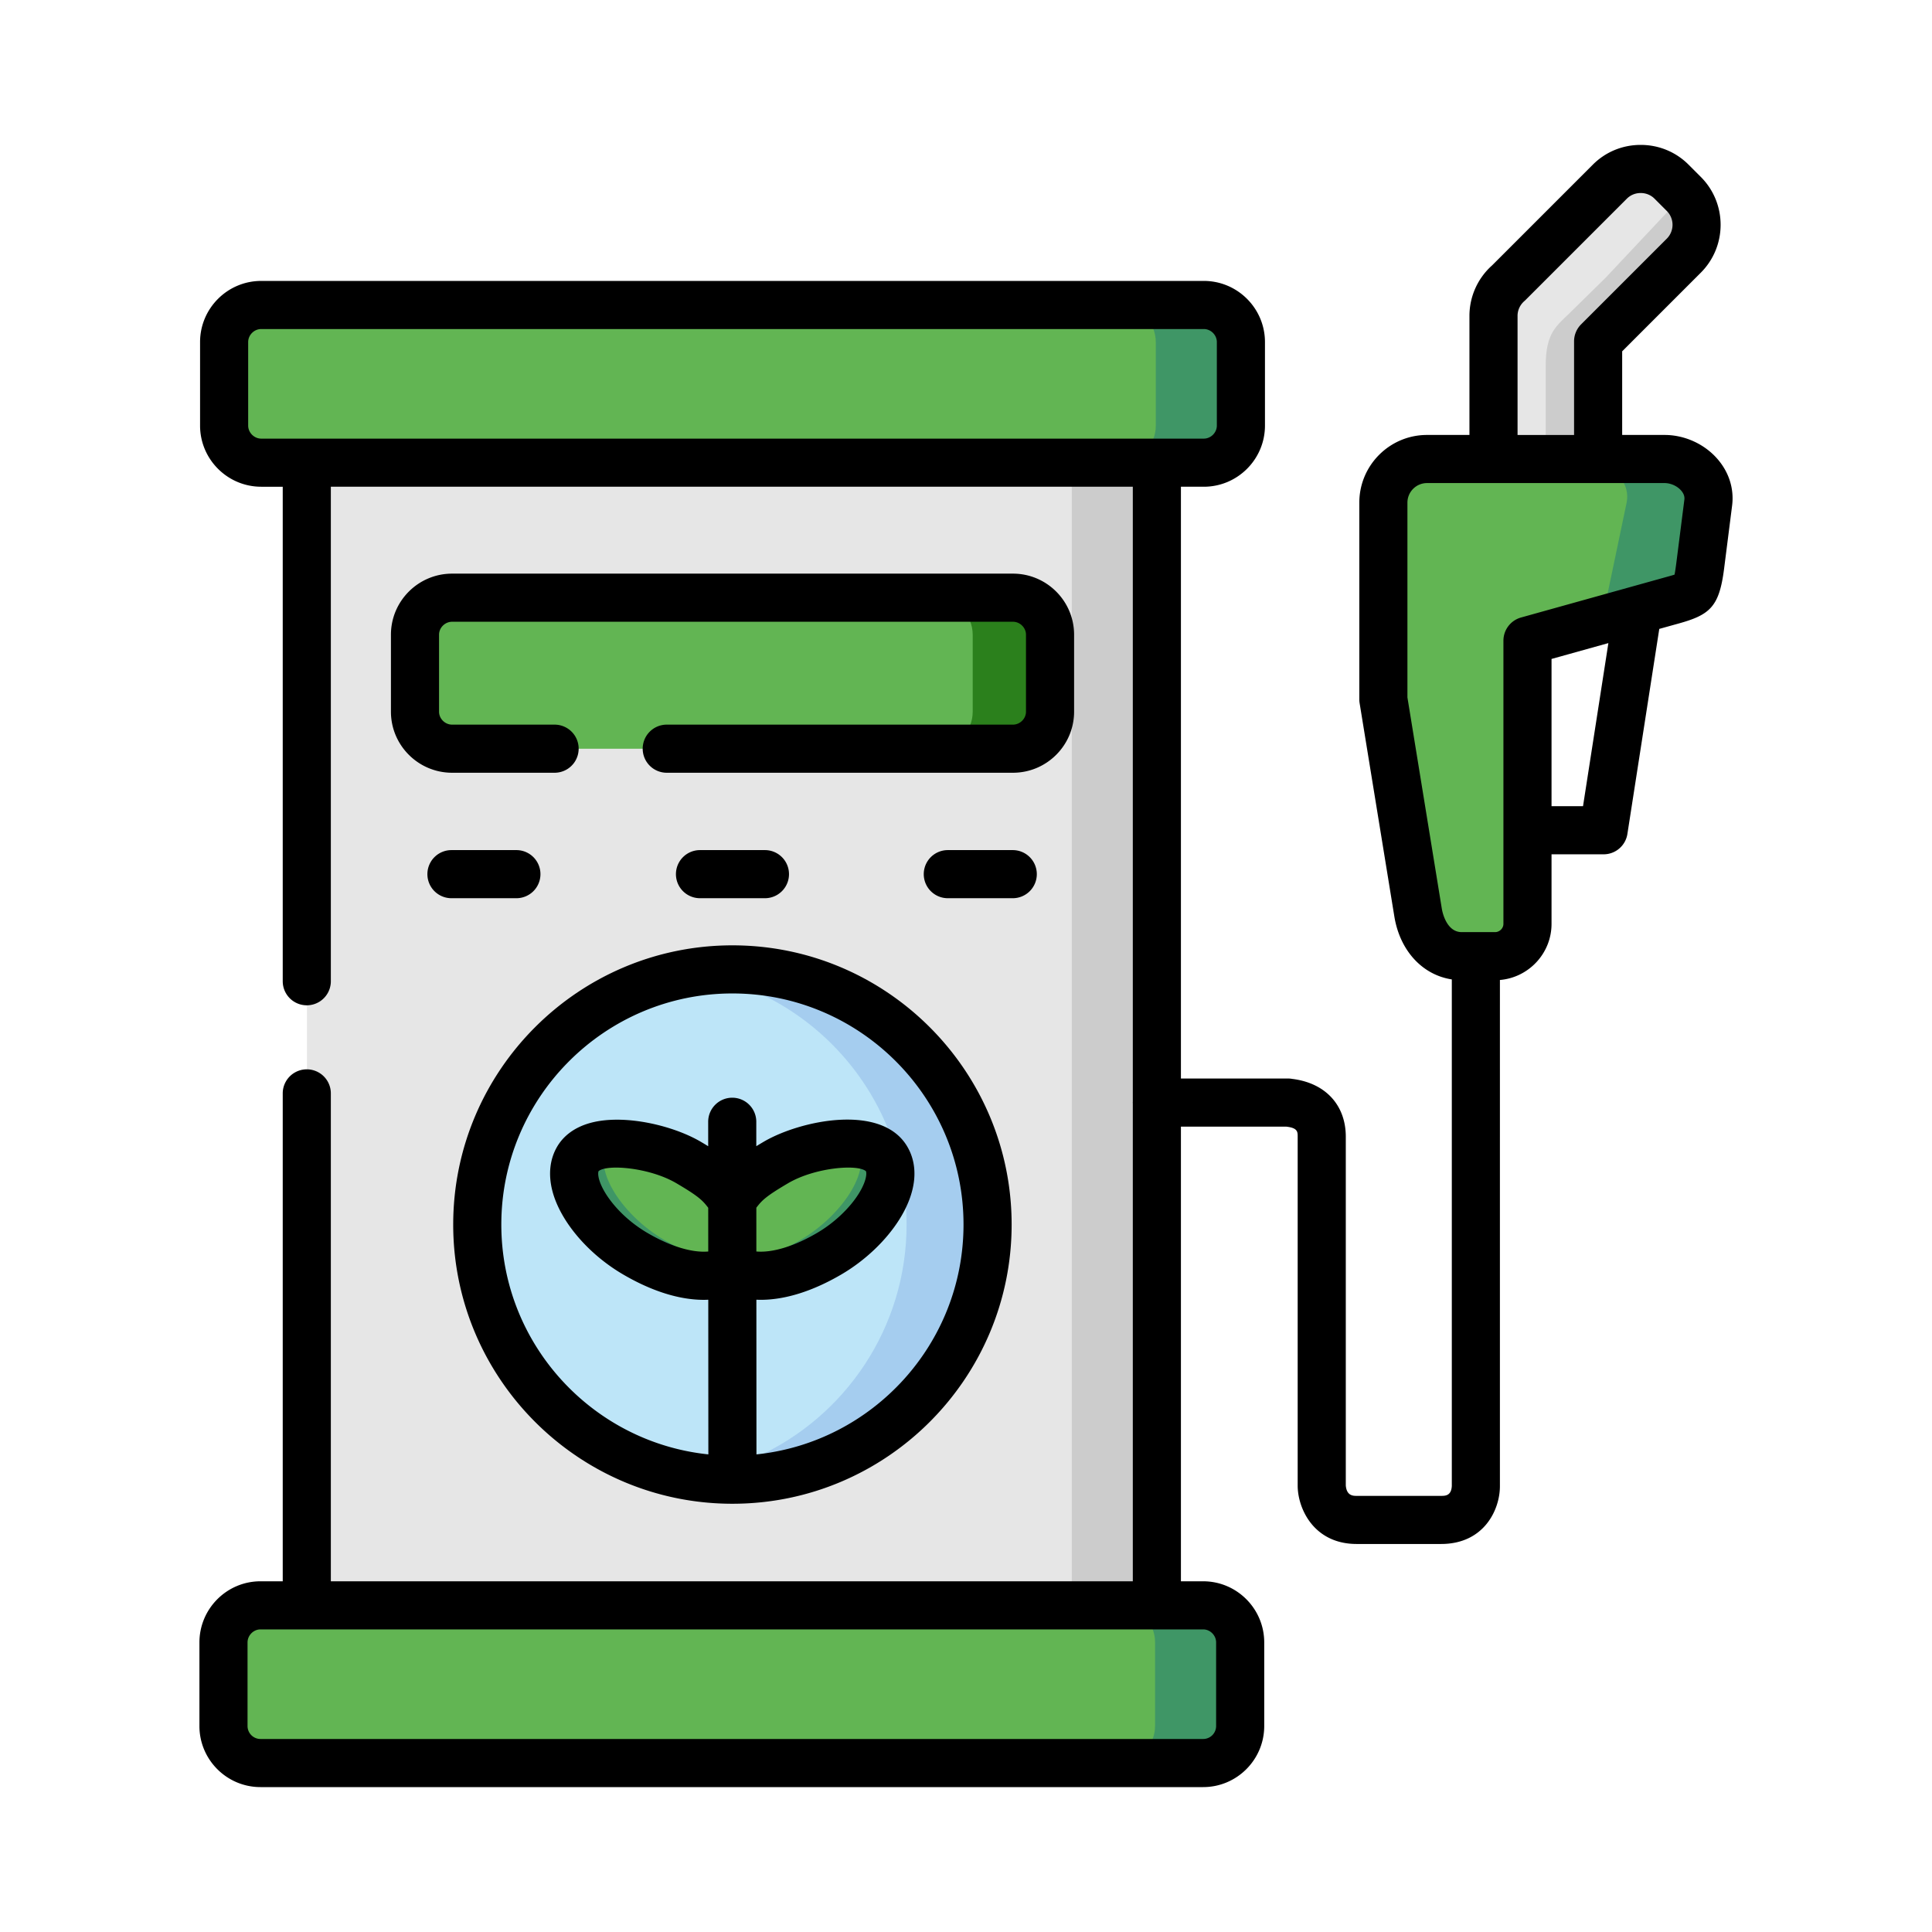
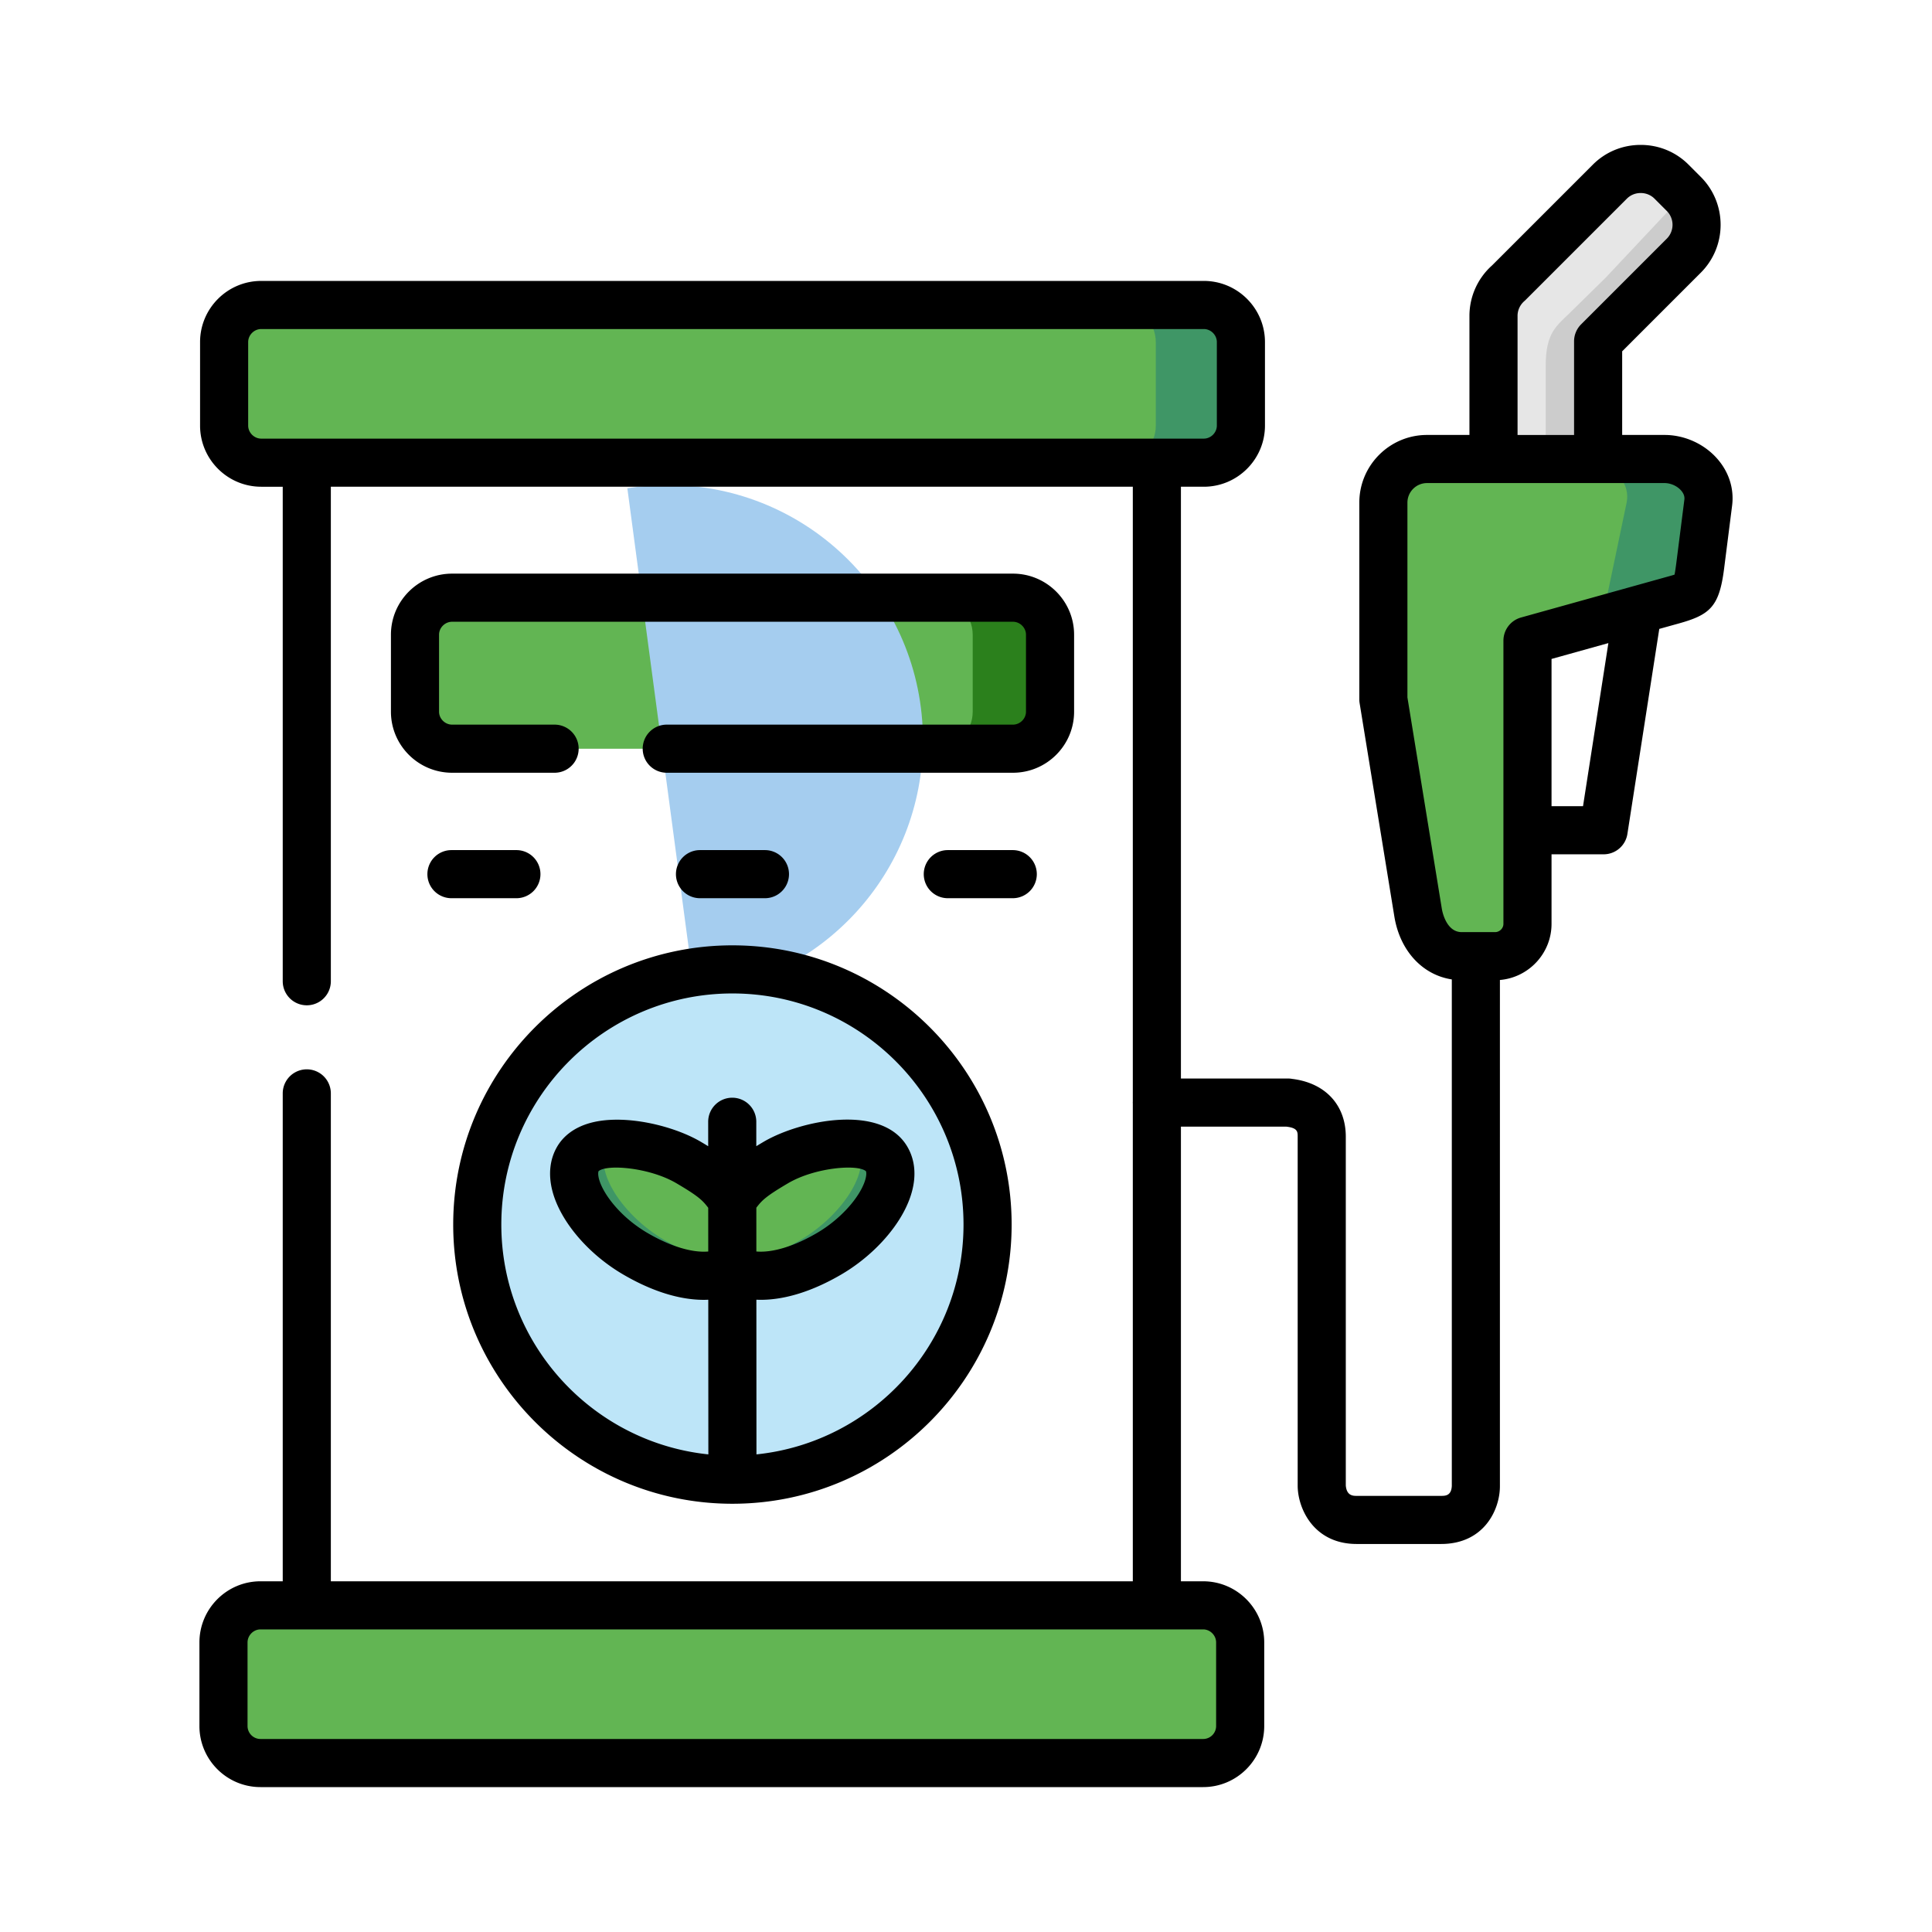
<svg xmlns="http://www.w3.org/2000/svg" version="1.1" width="512" height="512" x="0" y="0" viewBox="0 0 512 512" style="enable-background:new 0 0 512 512" xml:space="preserve">
  <g transform="matrix(0.85,0,0,0.85,38.4,38.4)">
    <path d="M420.42 53.335v54.739h32.609v-46.78l26.711-26.711c5.297-5.296 5.297-13.942 0-19.239l-3.835-3.835c-5.269-5.269-13.944-5.269-19.212 0l-31.578 31.577c-2.861 2.49-4.695 6.184-4.695 10.249z" style="fill-rule:evenodd;clip-rule:evenodd;" fill="#e6e6e6" data-original="#e6e6e6" />
    <path d="m479.826 15.431-24.422 25.995-11.078 10.879c-4.18 4.094-7.588 6.241-7.588 16.547v39.223h16.291v-46.78l26.711-26.711c5.268-5.269 5.297-13.858.086-19.153z" style="fill-rule:evenodd;clip-rule:evenodd;" fill="#cccccc" data-original="#cccccc" />
-     <path d="M50.526 74.535v405.329h264.967V74.535z" style="fill-rule:evenodd;clip-rule:evenodd;" fill="#e6e6e6" data-original="#e6e6e6" />
    <path d="M36.095 455.287c-6.355 0-11.537 5.21-11.537 11.566v26.052c0 6.356 5.182 11.538 11.537 11.538h293.827c6.355 0 11.538-5.182 11.538-11.538v-26.052c0-6.356-5.183-11.566-11.538-11.566H36.095zM24.758 61.523v26.024c0 6.355 5.21 11.566 11.566 11.566h293.798c6.355 0 11.566-5.211 11.566-11.566V61.523c0-6.355-5.211-11.566-11.566-11.566H36.324c-6.356 0-11.566 5.21-11.566 11.566zM84.25 176.727c0 6.355 5.211 11.537 11.567 11.537H270.63c6.357 0 11.566-5.183 11.566-11.537v-23.992c0-6.355-5.209-11.538-11.566-11.538H95.818c-6.356 0-11.567 5.183-11.567 11.538v23.992zM386.094 111.567v61.322l10.822 66.477c1.203 7.357 6.126 13.57 13.6 13.57h10.39c5.555 0 10.107-4.523 10.107-10.077v-88.263l34.411-9.591 9.535-2.662c8.186-2.261 8.73-2.09 9.877-10.964l2.52-19.812c.944-7.416-6.1-13.599-13.6-13.599h-74.064c-7.5 0-13.598 6.127-13.598 13.599z" style="fill-rule:evenodd;clip-rule:evenodd;" fill="#62b553" data-original="#62b553" />
    <path d="M315.178 61.523v26.024c0 6.355-5.211 11.566-11.566 11.566h26.511c6.355 0 11.566-5.211 11.566-11.566V61.523c0-6.355-5.211-11.566-11.566-11.566h-26.511c6.355 0 11.566 5.21 11.566 11.566z" style="fill-rule:evenodd;clip-rule:evenodd;" fill="#3f9666" data-original="#3f9666" />
-     <path d="M288.982 99.113v356.174H315.493V99.113h-11.882z" style="fill-rule:evenodd;clip-rule:evenodd;" fill="#cccccc" data-original="#cccccc" />
-     <path d="M314.948 466.853v26.052c0 6.356-5.182 11.538-11.537 11.538h26.511c6.355 0 11.538-5.182 11.538-11.538v-26.052c0-6.356-5.183-11.566-11.538-11.566H303.411c6.356 0 11.537 5.21 11.537 11.566z" style="fill-rule:evenodd;clip-rule:evenodd;" fill="#3f9666" data-original="#3f9666" />
    <path d="M246.523 141.197c6.356 0 11.567 5.183 11.567 11.538v23.992c0 6.355-5.21 11.537-11.567 11.537h24.107c6.357 0 11.566-5.183 11.566-11.537v-23.992c0-6.355-5.209-11.538-11.566-11.538h-24.107z" style="fill-rule:evenodd;clip-rule:evenodd;" fill="#2b801c" data-original="#2b801c" />
    <path d="M183.195 257.059c-43.918 0-79.534 35.614-79.534 79.532 0 43.917 35.616 79.531 79.534 79.531 43.918 0 79.534-35.614 79.534-79.531 0-43.918-35.616-79.532-79.534-79.532z" style="fill-rule:evenodd;clip-rule:evenodd;" fill="#bde5f8" data-original="#bde5f8" />
    <path d="M135.04 316.091c-4.61 7.846 4.866 21.96 17.808 29.546 12.94 7.587 23.504 8.417 30.318 4.953 6.814 3.464 17.32 2.634 30.263-4.953 12.938-7.586 22.416-21.7 17.808-29.546-4.609-7.843-24.422-4.751-34.472 1.146-10.05 5.899-10.306 7.387-13.628 11.567-3.291-4.18-3.578-5.668-13.627-11.567-10.049-5.897-29.889-8.989-34.47-1.146z" style="fill-rule:evenodd;clip-rule:evenodd;" fill="#62b553" data-original="#62b553" />
-     <path d="M170.569 258.061c37.935 6.069 66.908 38.907 66.908 78.53 0 32.235-19.183 59.978-46.753 72.488l.029 6.671c40.367-3.779 71.975-37.79 71.975-79.159 0-43.918-35.616-79.532-79.534-79.532-4.294 0-8.502.344-12.625 1.002z" style="fill-rule:evenodd;clip-rule:evenodd;" fill="#a5cdef" data-original="#a5cdef" />
+     <path d="M170.569 258.061l.029 6.671c40.367-3.779 71.975-37.79 71.975-79.159 0-43.918-35.616-79.532-79.534-79.532-4.294 0-8.502.344-12.625 1.002z" style="fill-rule:evenodd;clip-rule:evenodd;" fill="#a5cdef" data-original="#a5cdef" />
    <path d="M222.16 311.94c4.58 7.815-4.895 21.93-17.837 29.518-4.896 2.89-9.476 4.809-13.628 5.869v5.181c6.185.344 13.886-1.689 22.733-6.871 12.938-7.586 22.416-21.7 17.808-29.546-1.604-2.747-5.068-4.15-9.334-4.551.086.115.172.258.258.4zM144.172 311.94c-4.607 7.815 4.896 21.93 17.809 29.518 4.924 2.89 9.503 4.809 13.626 5.869v5.181c-6.155.344-13.856-1.689-22.703-6.871-12.939-7.586-22.417-21.7-17.836-29.546 1.631-2.747 5.096-4.15 9.361-4.551-.085.115-.169.258-.257.4zM461.961 111.567l-6.355 30.375c-.373 2.864-.688 4.781-1.203 6.127l3.037-.83 7.985-2.233 7.988-2.233 1.547-.429c8.186-2.261 8.73-2.09 9.877-10.964l2.52-19.812c.944-7.416-6.1-13.599-13.6-13.599H448.363c1.574 0 3.178.286 4.666.801 5.641 1.917 10.134 7.042 8.932 12.797z" style="fill-rule:evenodd;clip-rule:evenodd;" fill="#3f9666" data-original="#3f9666" />
    <path d="M490.195 97.814c-4.07-4.623-10.196-7.382-16.385-7.382h-13.23V64.355l24.52-24.521c8.229-8.229 8.229-21.619.001-29.849l-3.838-3.839C477.297 2.183 472.001 0 466.352 0c-5.65 0-10.945 2.183-14.91 6.148L420.02 37.569a21.09 21.09 0 0 0-7.059 15.719v37.143H399.73c-11.636 0-21.103 9.466-21.103 21.101v61.337c0 .404.032.807.098 1.205l10.825 66.497c1.749 10.7 8.777 18.217 17.914 19.61v157.934c-.154 3.085-2.078 3.085-3.353 3.085h-26.289c-1.103 0-3.145 0-3.411-3.245V309.233c0-9.867-6.337-16.747-16.648-18.028a7.5 7.5 0 0 0-1.362-.125h-33.393V106.576h7.135c10.514 0 19.067-8.554 19.067-19.069V61.478c0-10.515-8.554-19.069-19.067-19.069H36.268c-10.514 0-19.068 8.555-19.068 19.069v26.029c0 10.515 8.554 19.069 19.068 19.069h6.705v154.177a7.5 7.5 0 0 0 15 0V106.576h250.035v191.715c-.004.097-.015.192-.015.29 0 .098.011.193.015.29v148.961H57.973V295.717a7.5 7.5 0 0 0-15 0v152.116h-6.934c-10.498 0-19.039 8.554-19.039 19.069v26.058C17 503.458 25.541 512 36.039 512h293.9c10.5 0 19.042-8.542 19.042-19.04v-26.058c0-10.515-8.542-19.069-19.042-19.069h-6.932V306.081h32.822l.042.005c3.539.399 3.539 1.612 3.539 3.147v108.954c0 .068.001.136.003.203.194 7.16 5.257 17.811 18.408 17.811h26.289c13.465 0 18.352-10.76 18.352-17.993V260.36c9.002-.771 16.094-8.32 16.094-17.503v-21.68h16.24a7.5 7.5 0 0 0 7.412-6.348l9.939-63.927 4.863-1.356.848-.233c10.018-2.751 12.947-5.178 14.477-17.018l2.517-19.813c.675-5.284-.98-10.493-4.657-14.668zM32.199 87.507V61.478c0-2.206 1.863-4.069 4.068-4.069h293.875c2.205 0 4.067 1.864 4.067 4.069v26.029c0 2.206-1.862 4.069-4.067 4.069H36.268c-2.205 0-4.069-1.863-4.069-4.069zm301.783 379.394v26.058a4.045 4.045 0 0 1-4.042 4.04H36.04a4.045 4.045 0 0 1-4.039-4.04v-26.058c0-2.206 1.85-4.069 4.039-4.069h293.9c2.191 0 4.042 1.864 4.042 4.069zm27.403-173.924zm66.576-239.688c0-1.747.773-3.421 2.121-4.593.131-.114.258-.232.381-.355l31.586-31.585c1.13-1.131 2.658-1.754 4.303-1.754s3.174.623 4.305 1.754l3.837 3.838a6.113 6.113 0 0 1 0 8.636l-26.718 26.718a7.5 7.5 0 0 0-2.195 5.303v29.183h-17.619V53.289zm20.412 152.887h-9.816v-45.909l17.723-4.941-7.907 50.85zm31.6-95.589-2.517 19.801c-.09.695-.317 2.459-.547 3.591-.795.257-1.958.576-3.024.869l-44.842 12.5a7.501 7.501 0 0 0-5.486 7.225v88.284c0 1.398-1.195 2.58-2.609 2.58h-10.393c-4.87 0-6.08-6.539-6.201-7.279l-10.727-65.893v-60.731a6.108 6.108 0 0 1 6.103-6.101h74.08c1.887 0 3.9.901 5.128 2.296.811.919 1.16 1.881 1.035 2.858z" fill="#000000" opacity="1" data-original="#000000" />
    <path d="M289.703 176.708v-23.997c0-10.499-8.555-19.04-19.069-19.04H95.776c-10.514 0-19.068 8.542-19.068 19.04v23.997c0 10.499 8.554 19.04 19.068 19.04h31.959a7.5 7.5 0 0 0 0-15H95.776c-2.205 0-4.068-1.85-4.068-4.04v-23.997c0-2.19 1.863-4.04 4.068-4.04h174.858c2.206 0 4.069 1.85 4.069 4.04v23.997c0 2.19-1.863 4.04-4.069 4.04H162.701a7.5 7.5 0 0 0-7.5 7.5 7.5 7.5 0 0 0 7.5 7.5h107.933c10.514 0 19.069-8.542 19.069-19.04zM183.175 423.659h.006c47.998-.003 87.048-39.052 87.048-87.049 0-48-39.052-87.051-87.053-87.051S96.123 288.61 96.123 336.61c-.001 47.998 39.051 87.049 87.052 87.049zm7.464-78.651-.007-13.65c1.741-2.269 2.935-3.543 9.913-7.639 8.442-4.954 21.734-5.979 24.255-3.742.305.71.143 3.191-2.254 7.026-2.846 4.554-7.677 9.109-12.921 12.184-7.218 4.231-13.962 6.252-18.986 5.821zm-15.007-13.628.007 13.634c-5.04.434-11.797-1.589-19.025-5.827-8.267-4.846-13.826-12.125-15.047-16.812-.304-1.17-.286-2.022-.121-2.409 2.541-2.22 15.826-1.187 24.244 3.753 7.004 4.111 8.211 5.394 9.942 7.661zm7.543-66.821c39.73 0 72.053 32.322 72.053 72.051 0 37.197-28.336 67.897-64.557 71.659l-.024-48.227c.446.019.893.035 1.346.035 7.614 0 16.225-2.678 25.217-7.95 7.344-4.306 13.925-10.565 18.056-17.174 5.23-8.369 6.093-16.412 2.43-22.648-7.969-13.559-33.363-8.199-44.743-1.522-.839.492-1.601.953-2.331 1.399l-.004-7.621a7.5 7.5 0 0 0-7.5-7.496h-.004a7.5 7.5 0 0 0-7.496 7.504l.004 7.619c-.732-.449-1.498-.911-2.34-1.405-8.604-5.051-23.718-8.65-34.118-5.932-6.113 1.598-9.155 4.946-10.621 7.455-2.311 3.932-2.827 8.721-1.492 13.849 2.443 9.384 11.07 19.58 21.977 25.973 9 5.277 17.618 7.957 25.244 7.957.463 0 .919-.016 1.375-.036l.024 48.218c-36.217-3.765-64.549-34.463-64.549-71.658 0-39.729 32.323-72.05 72.053-72.05zM278.077 227.365a7.5 7.5 0 0 0-7.5-7.5H250.33a7.5 7.5 0 0 0 0 15h20.247a7.5 7.5 0 0 0 7.5-7.5zM123.323 227.365a7.5 7.5 0 0 0-7.5-7.5H95.576a7.5 7.5 0 0 0 0 15h20.247a7.5 7.5 0 0 0 7.5-7.5zM193.314 234.865a7.5 7.5 0 0 0 0-15h-20.248a7.5 7.5 0 0 0 0 15h20.248z" fill="#000000" opacity="1" data-original="#000000" />
  </g>
</svg>